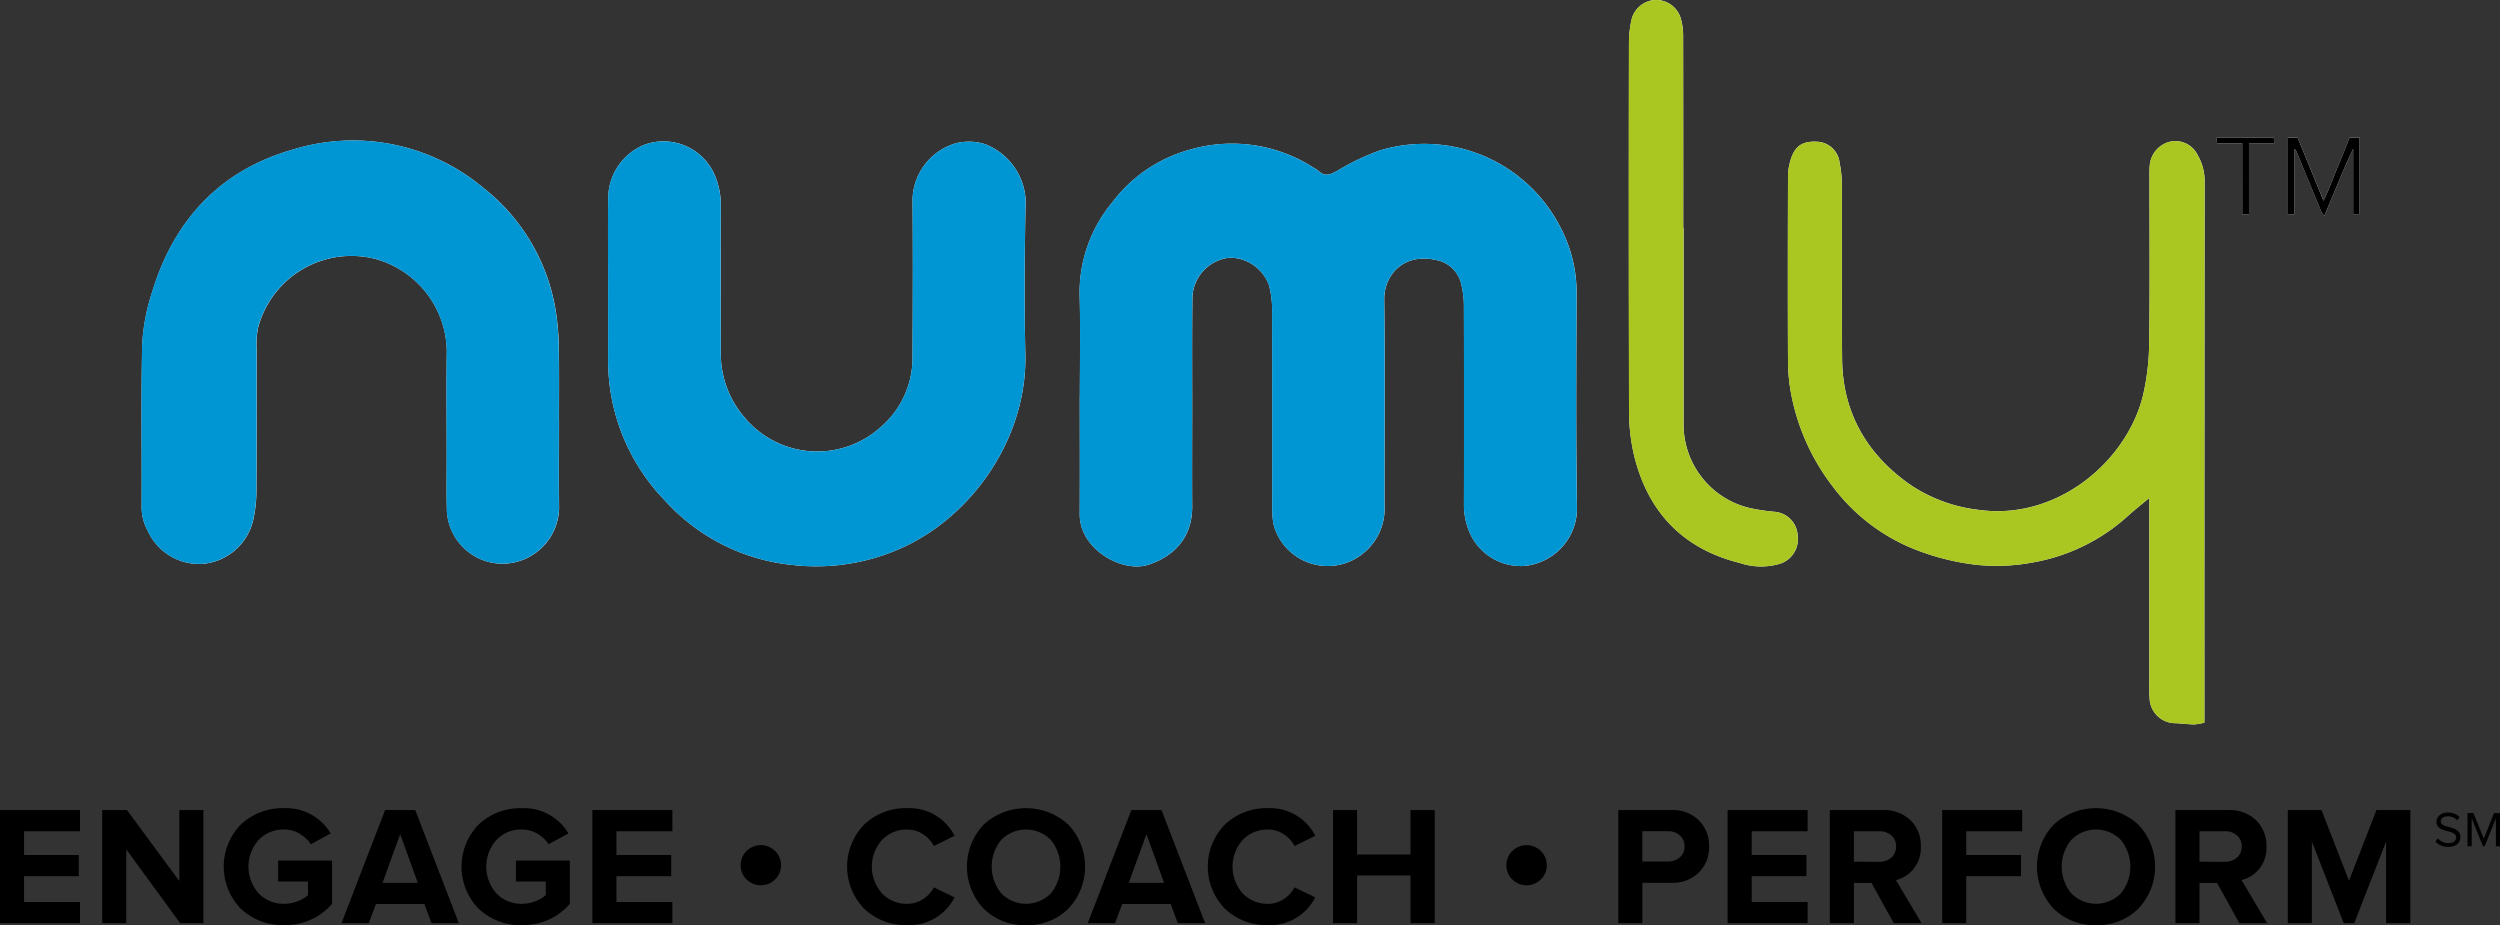
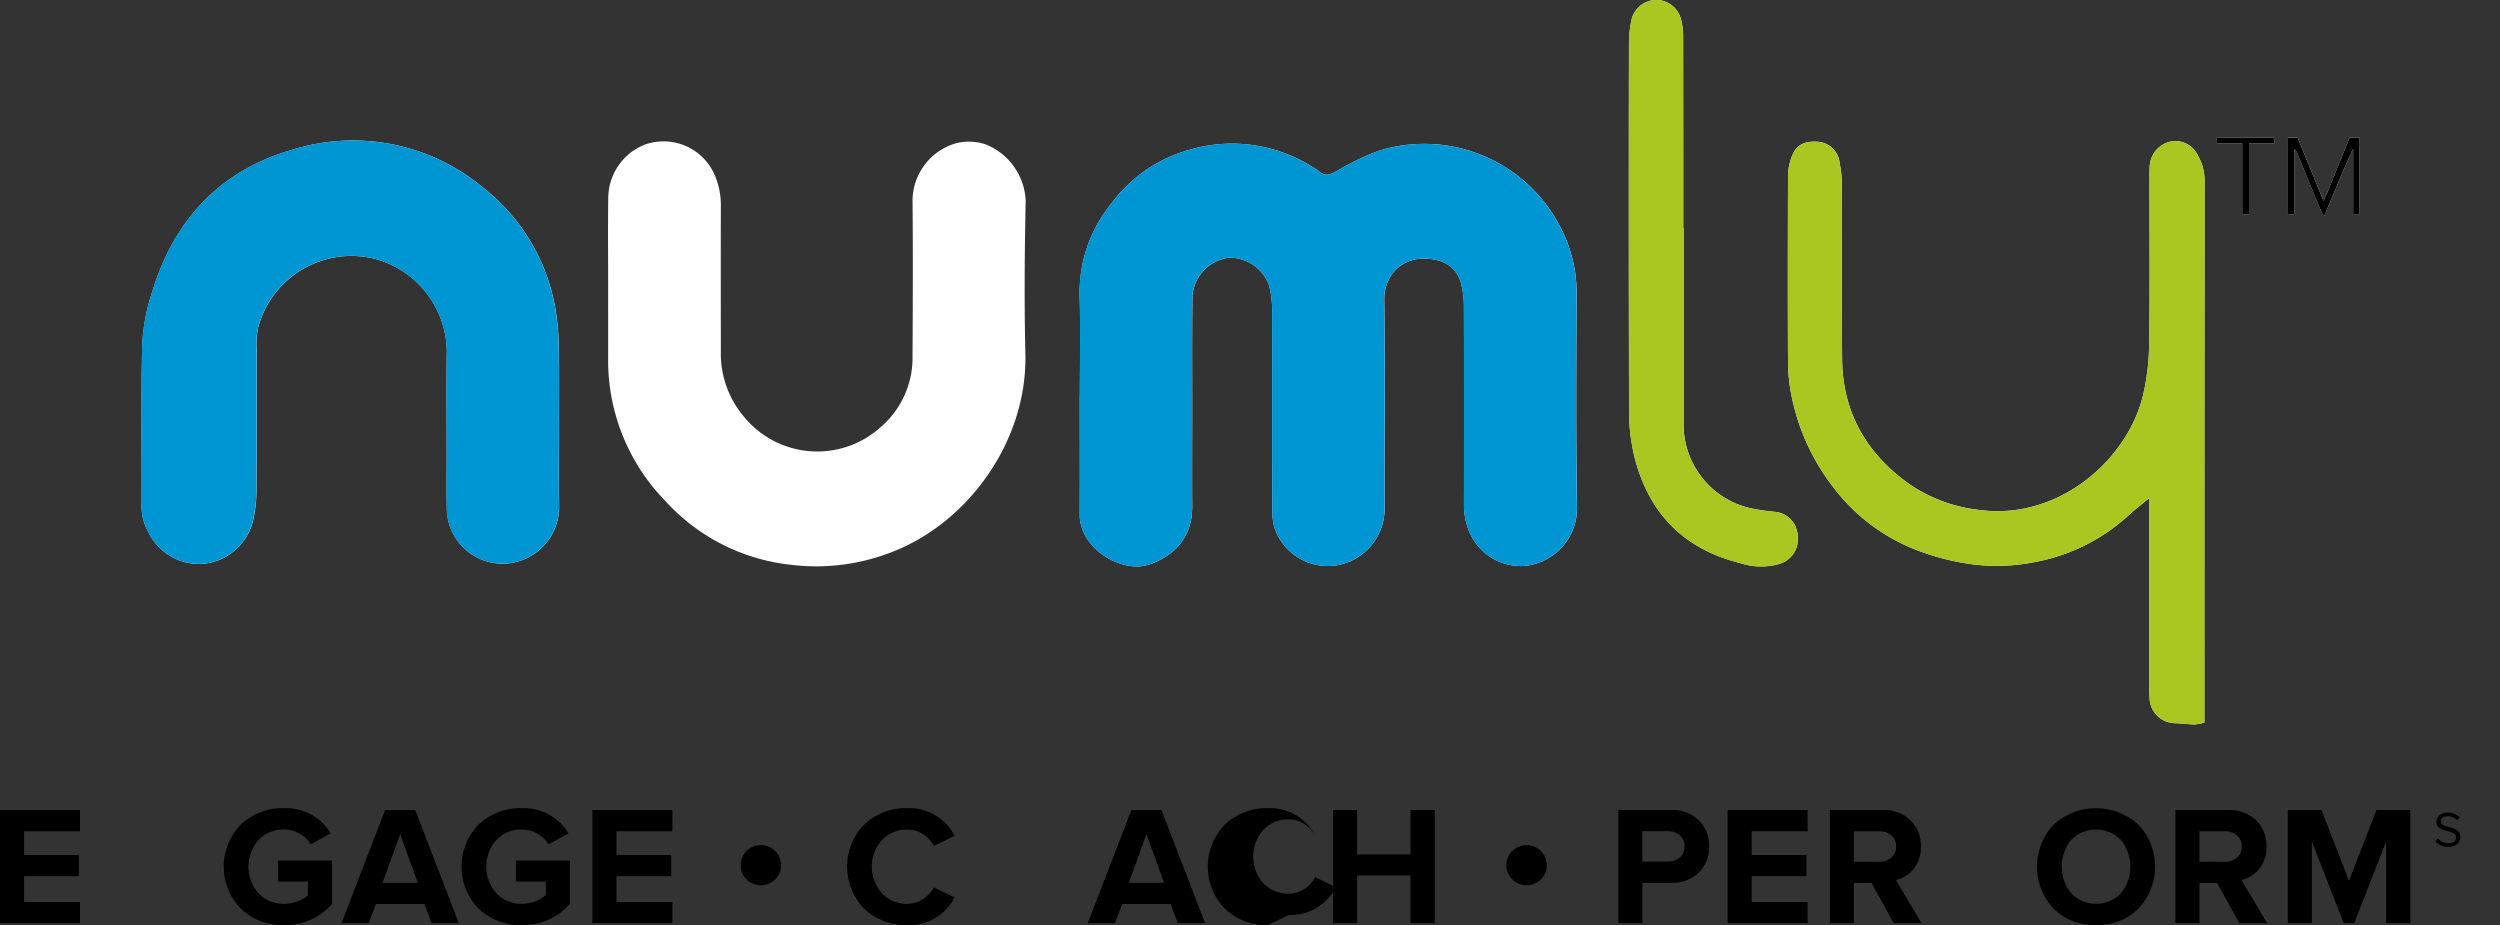
<svg xmlns="http://www.w3.org/2000/svg" width="300.395" height="111.162" viewBox="0 0 300.395 111.162">
  <rect x="0" y="0" width="300.395" height="111.162" fill="#333333" stroke="none" />
  <g id="numly-logo-v2" transform="translate(-46 -33)">
    <g id="Group_569" data-name="Group 569" transform="translate(63 33)">
      <path id="Path_2541" data-name="Path 2541" d="M-1776.811,245.134c0,4.721.021,9.442-.006,14.163-.024,4.229,5.107,7.078,8.217,6.087,2.811-.9,5.319-3.023,5.3-6.992-.021-3.788-.006-7.576,0-11.364,0-4.611-.027-9.223.025-13.834a4.987,4.987,0,0,1,4.456-4.71,5.017,5.017,0,0,1,4.758,3.347,12.116,12.116,0,0,1,.365,3.235c.028,7.905.009,15.81.021,23.715a8.164,8.164,0,0,0,.2,1.944,6.736,6.736,0,0,0,10.995,3.044,6.888,6.888,0,0,0,2.288-5.577c-.006-8.234.063-16.47-.032-24.7-.033-2.827,2.234-5.648,6.279-4.724a3.807,3.807,0,0,1,2.99,2.967,11.167,11.167,0,0,1,.3,2.424q.034,11.94.006,23.88a8.53,8.53,0,0,0,.632,3.352,6.719,6.719,0,0,0,6.514,4.136,6.97,6.97,0,0,0,6.443-6.822c-.142-8.616-.088-17.237-.052-25.855a16.889,16.889,0,0,0-2.028-8.179,18.373,18.373,0,0,0-21.629-9.069,28.344,28.344,0,0,0-5.144,2.469c-.8.431-1.47.718-2.211-.019a3.233,3.233,0,0,0-.55-.355,18.067,18.067,0,0,0-14.937-2.185,17.372,17.372,0,0,0-9.332,6.374,16.919,16.919,0,0,0-3.882,11.226c.11,4,.024,8.014.024,12.022m-62.583,3.022h0c0-2.8.03-5.6-.013-8.4a32.193,32.193,0,0,0-.284-4.246,23.525,23.525,0,0,0-8.8-15.423,24.389,24.389,0,0,0-22.855-4.6c-8.769,2.479-14.336,8.491-16.95,17.18a23.969,23.969,0,0,0-1.179,6.24c-.148,6.53-.03,13.065-.069,19.6a5.868,5.868,0,0,0,.739,2.8,6.756,6.756,0,0,0,6.8,3.944,6.817,6.817,0,0,0,5.866-5.241,16.632,16.632,0,0,0,.392-3.9c.041-5.545.011-11.09.026-16.635a9.96,9.96,0,0,1,.18-2.618,11.615,11.615,0,0,1,13.893-8.273,11.667,11.667,0,0,1,8.775,11.116c-.069,4.226-.013,8.454-.012,12.682,0,2.031-.042,4.064.011,6.094a6.7,6.7,0,0,0,6.787,6.776,6.837,6.837,0,0,0,6.709-6.717c-.041-3.458-.009-6.917-.009-10.376m5.906-16.14h-.012c0,2.911.008,5.821,0,8.732a24.161,24.161,0,0,0,6.835,16.92,23.8,23.8,0,0,0,15.16,7.714,24.939,24.939,0,0,0,12.515-1.7c8.843-3.587,15.866-13.214,15.625-23.629-.142-6.147-.093-12.3.036-18.451a7.65,7.65,0,0,0-4.859-6.759,6.494,6.494,0,0,0-3.547-.107,7.228,7.228,0,0,0-5.189,6.8c.061,6.26.034,12.522,0,18.782a10.957,10.957,0,0,1-3.863,8.551,11.375,11.375,0,0,1-16.395-1.285,11.7,11.7,0,0,1-2.774-7.862c-.008-5.821-.017-11.643,0-17.465a9.152,9.152,0,0,0-.659-3.519,6.694,6.694,0,0,0-8.521-3.83,6.947,6.947,0,0,0-4.346,6.23c-.058,3.624-.014,7.249-.014,10.874m191.8,52.336c0-1.238,0-2.276,0-3.315q0-30.883.025-61.766a6.06,6.06,0,0,0-.825-3.1,2.973,2.973,0,0,0-3.44-1.6,3.2,3.2,0,0,0-2.328,2.86c-.047.6-.029,1.207-.029,1.811,0,6.479.06,12.958-.038,19.435a28.461,28.461,0,0,1-.772,6.48c-1.96,7.773-10.278,14.977-19.793,13.615a18.453,18.453,0,0,1-8.2-3.047c-5.189-3.665-8.08-8.662-8.129-15.1-.053-6.972,0-13.945-.027-20.918a13.537,13.537,0,0,0-.27-2.6,2.841,2.841,0,0,0-2.739-2.563c-1.81-.08-2.694.55-3.2,2.359a6.714,6.714,0,0,0-.266,1.765c-.02,7.467-.035,14.934,0,22.4a21.476,21.476,0,0,0,.4,3.9,26.2,26.2,0,0,0,4.925,10.938,22.853,22.853,0,0,0,9.728,7.546,29.352,29.352,0,0,0,7.567,1.93,23.511,23.511,0,0,0,6.99-.318,22.8,22.8,0,0,0,11.407-5.714c.74-.655,1.518-1.267,2.4-2,0,7.579,0,14.934,0,22.29a19.709,19.709,0,0,0,.044,1.975,3.093,3.093,0,0,0,3.08,2.8c.762.025,1.521.135,2.283.148a6.625,6.625,0,0,0,1.2-.215m-62.575-59.436h-.035q0-11.527-.012-23.054a7.678,7.678,0,0,0-.276-2.09,3.082,3.082,0,0,0-3.06-2.251,3.082,3.082,0,0,0-2.89,2.479,13.188,13.188,0,0,0-.286,2.591q-.027,22.148.012,44.3a23.147,23.147,0,0,0,.643,5.507c1.684,6.715,5.873,11.073,12.645,12.765a8,8,0,0,0,4.678.144,3.092,3.092,0,0,0,2.3-3.359,3.013,3.013,0,0,0-2.813-2.931,24.666,24.666,0,0,1-3.064-.475,10.331,10.331,0,0,1-7.839-10.241q0-11.691,0-23.383" transform="translate(1889.555 -197.518)" fill="#fff" />
      <path id="Path_2542" data-name="Path 2542" d="M-1337.755,312.476c0-4.007.086-8.017-.024-12.022a16.922,16.922,0,0,1,3.882-11.226,17.37,17.37,0,0,1,9.332-6.373,18.066,18.066,0,0,1,14.937,2.185,3.224,3.224,0,0,1,.549.354c.742.737,1.411.449,2.212.019a28.345,28.345,0,0,1,5.144-2.469,18.373,18.373,0,0,1,21.629,9.069,16.893,16.893,0,0,1,2.028,8.179c-.036,8.619-.09,17.239.052,25.855a6.969,6.969,0,0,1-6.443,6.822,6.719,6.719,0,0,1-6.514-4.136,8.534,8.534,0,0,1-.632-3.352q.028-11.94-.006-23.88a11.147,11.147,0,0,0-.3-2.424,3.807,3.807,0,0,0-2.99-2.967c-4.045-.924-6.312,1.9-6.279,4.724.1,8.234.026,16.469.032,24.7a6.889,6.889,0,0,1-2.288,5.577,6.736,6.736,0,0,1-10.995-3.045,8.187,8.187,0,0,1-.2-1.944c-.011-7.905.007-15.81-.02-23.715a12.128,12.128,0,0,0-.365-3.235,5.017,5.017,0,0,0-4.758-3.347,4.987,4.987,0,0,0-4.456,4.71c-.052,4.611-.023,9.222-.025,13.834,0,3.788-.017,7.576,0,11.364.022,3.969-2.486,6.1-5.3,6.992-3.11.991-8.241-1.858-8.217-6.087.027-4.721.006-9.442.006-14.163" transform="translate(1450.499 -264.861)" fill="#0095d3" />
      <path id="Path_2543" data-name="Path 2543" d="M-1839.394,313.988c0,3.459-.032,6.918.009,10.376a6.837,6.837,0,0,1-6.709,6.717,6.7,6.7,0,0,1-6.787-6.776c-.053-2.03-.011-4.062-.011-6.094,0-4.227-.057-8.456.012-12.682a11.666,11.666,0,0,0-8.775-11.116,11.614,11.614,0,0,0-13.892,8.273,9.954,9.954,0,0,0-.18,2.617c-.015,5.545.015,11.09-.026,16.635a16.655,16.655,0,0,1-.391,3.9,6.817,6.817,0,0,1-5.866,5.241,6.756,6.756,0,0,1-6.8-3.944,5.873,5.873,0,0,1-.739-2.8c.039-6.533-.08-13.068.069-19.6a23.965,23.965,0,0,1,1.179-6.24c2.613-8.689,8.181-14.7,16.949-17.18a24.388,24.388,0,0,1,22.855,4.6,23.525,23.525,0,0,1,8.8,15.423,32.172,32.172,0,0,1,.284,4.246c.042,2.8.013,5.6.013,8.4Z" transform="translate(1889.555 -263.351)" fill="#0095d3" />
-       <path id="Path_2544" data-name="Path 2544" d="M-1615.146,298.157c0-3.625-.044-7.25.014-10.874a6.947,6.947,0,0,1,4.346-6.23,6.694,6.694,0,0,1,8.521,3.83,9.145,9.145,0,0,1,.658,3.519c-.021,5.821-.012,11.643,0,17.465a11.7,11.7,0,0,0,2.774,7.862,11.375,11.375,0,0,0,16.4,1.285,10.957,10.957,0,0,0,3.863-8.551c.03-6.261.057-12.522,0-18.782a7.227,7.227,0,0,1,5.188-6.8,6.488,6.488,0,0,1,3.547.108,7.65,7.65,0,0,1,4.859,6.759c-.129,6.148-.178,12.3-.036,18.451.24,10.415-6.782,20.041-15.625,23.629a24.94,24.94,0,0,1-12.515,1.7,23.8,23.8,0,0,1-15.16-7.714,24.164,24.164,0,0,1-6.835-16.92c.01-2.911,0-5.822,0-8.732h.012" transform="translate(1671.214 -263.66)" fill="#0095d3" />
      <path id="Path_2545" data-name="Path 2545" d="M-871.145,350.4a6.616,6.616,0,0,1-1.2.215c-.761-.013-1.521-.123-2.283-.148a3.093,3.093,0,0,1-3.08-2.8,19.745,19.745,0,0,1-.044-1.975c0-7.355,0-14.711,0-22.29-.882.733-1.66,1.344-2.4,2a22.8,22.8,0,0,1-11.407,5.714,23.51,23.51,0,0,1-6.99.318,29.352,29.352,0,0,1-7.567-1.93,22.854,22.854,0,0,1-9.728-7.546,26.2,26.2,0,0,1-4.925-10.938,21.476,21.476,0,0,1-.4-3.9c-.035-7.466-.019-14.934,0-22.4a6.719,6.719,0,0,1,.266-1.765c.505-1.809,1.39-2.439,3.2-2.359a2.841,2.841,0,0,1,2.738,2.563,13.522,13.522,0,0,1,.27,2.6c.022,6.973-.026,13.946.027,20.918.049,6.441,2.94,11.439,8.129,15.1a18.454,18.454,0,0,0,8.2,3.047c9.515,1.362,17.833-5.842,19.793-13.615a28.455,28.455,0,0,0,.772-6.48c.1-6.477.036-12.957.038-19.435,0-.6-.018-1.21.029-1.811a3.2,3.2,0,0,1,2.328-2.86,2.973,2.973,0,0,1,3.44,1.6,6.06,6.06,0,0,1,.826,3.1q-.042,30.883-.025,61.766V350.4" transform="translate(1119.008 -263.566)" fill="#a9c621" />
      <path id="Path_2546" data-name="Path 2546" d="M-1008.133,224.916q0,11.692,0,23.383a10.331,10.331,0,0,0,7.839,10.241,24.665,24.665,0,0,0,3.064.475,3.013,3.013,0,0,1,2.813,2.931,3.092,3.092,0,0,1-2.3,3.359,8,8,0,0,1-4.678-.144c-6.772-1.692-10.961-6.051-12.645-12.765a23.153,23.153,0,0,1-.643-5.507q-.074-22.148-.012-44.3a13.179,13.179,0,0,1,.286-2.591,3.082,3.082,0,0,1,2.89-2.479,3.082,3.082,0,0,1,3.06,2.251,7.674,7.674,0,0,1,.276,2.09q.028,11.527.012,23.054h.035" transform="translate(1193.42 -197.518)" fill="#a9c621" />
      <path id="Path_2547" data-name="Path 2547" d="M-626.175,279.876l.1-.016c.079.168.167.333.238.5q1.446,3.5,2.891,7.008a3.229,3.229,0,0,0,.341.48c1.209-2.759,2.216-5.45,3.479-8.059v7.862h.771v-9.214h-1.191c-.516,1.267-1.014,2.516-1.535,3.757-.514,1.224-.956,2.481-1.607,3.841l-3.112-7.586h-1.163V287.7l.79-.051Z" transform="translate(884.881 -261.911)" fill="#fff" />
      <path id="Path_2548" data-name="Path 2548" d="M-665.814,279.184V287.7H-665v-8.533h3.027c-.015-.272-.027-.475-.038-.671h-6.866l.032.69Z" transform="translate(918.234 -261.953)" fill="#fff" />
      <path id="Path_2549" data-name="Path 2549" d="M-626.175,279.876v7.776l-.79.051v-9.249h1.163l3.112,7.586c.651-1.36,1.094-2.617,1.607-3.841.52-1.241,1.018-2.491,1.535-3.757h1.191v9.214h-.771v-7.862c-1.263,2.608-2.27,5.3-3.479,8.059a3.229,3.229,0,0,1-.341-.48q-1.452-3.5-2.891-7.008c-.071-.172-.158-.336-.238-.5l-.1.016" transform="translate(884.881 -261.911)" />
      <path id="Path_2550" data-name="Path 2550" d="M-665.814,279.184h-3.033l-.032-.69h6.866c.011.2.023.4.038.671H-665V287.7h-.812Z" transform="translate(918.234 -261.953)" />
    </g>
    <g id="Group_570" data-name="Group 570" transform="translate(46 130.109)">
      <path id="Path_2551" data-name="Path 2551" d="M415.211,4403.1H405.6v-13.584h9.613v2.546H408.49v2.851h6.578v2.545H408.49v3.1h6.721Z" transform="translate(-405.599 -4389.288)" />
-       <path id="Path_2552" data-name="Path 2552" d="M490.414,4403.1h-2.79l-6.476-8.859v8.859h-2.892v-13.584h2.974l6.293,8.534v-8.534h2.892Z" transform="translate(-465.975 -4389.288)" />
      <path id="Path_2553" data-name="Path 2553" d="M571.9,4402.239a7.287,7.287,0,0,1-5.163-1.945,7.241,7.241,0,0,1,0-10.173,7.309,7.309,0,0,1,5.163-1.935,6.215,6.215,0,0,1,5.6,3.035l-2.383,1.3a4.079,4.079,0,0,0-1.354-1.273,3.6,3.6,0,0,0-1.863-.5,4.068,4.068,0,0,0-3.065,1.263,4.825,4.825,0,0,0,0,6.4,4.066,4.066,0,0,0,3.065,1.262,4.5,4.5,0,0,0,1.629-.306,3.7,3.7,0,0,0,1.242-.733V4397h-3.584v-2.526h6.477v5.213a7.4,7.4,0,0,1-5.764,2.546" transform="translate(-537.766 -4388.186)" />
      <path id="Path_2554" data-name="Path 2554" d="M662.484,4403.1h-3.279l-.855-2.3h-5.825l-.855,2.3h-3.279l5.234-13.584h3.625Zm-4.928-4.847-2.118-5.845-2.118,5.845Z" transform="translate(-607.354 -4389.289)" />
      <path id="Path_2555" data-name="Path 2555" d="M740.95,4402.239a7.287,7.287,0,0,1-5.163-1.945,7.241,7.241,0,0,1,0-10.173,7.309,7.309,0,0,1,5.163-1.935,6.216,6.216,0,0,1,5.6,3.035l-2.383,1.3a4.079,4.079,0,0,0-1.354-1.273,3.6,3.6,0,0,0-1.863-.5,4.068,4.068,0,0,0-3.065,1.263,4.825,4.825,0,0,0,0,6.4,4.066,4.066,0,0,0,3.065,1.262,4.5,4.5,0,0,0,1.629-.306,3.7,3.7,0,0,0,1.242-.733V4397h-3.584v-2.526h6.477v5.213a7.4,7.4,0,0,1-5.764,2.546" transform="translate(-678.244 -4388.186)" />
      <path id="Path_2556" data-name="Path 2556" d="M836.333,4403.1H826.72v-13.584h9.613v2.546h-6.721v2.851h6.578v2.545h-6.578v3.1h6.721Z" transform="translate(-755.542 -4389.288)" />
      <path id="Path_2557" data-name="Path 2557" d="M936.3,4415.167a2.352,2.352,0,0,1,.7,1.71,2.3,2.3,0,0,1-.713,1.7,2.433,2.433,0,0,1-3.422,0,2.3,2.3,0,0,1-.713-1.7,2.351,2.351,0,0,1,.7-1.71,2.435,2.435,0,0,1,3.442,0" transform="translate(-843.153 -4410.015)" />
      <path id="Path_2558" data-name="Path 2558" d="M1015.067,4402.239a7.222,7.222,0,0,1-5.183-1.966,7.241,7.241,0,0,1,0-10.132,7.247,7.247,0,0,1,5.183-1.955,6.072,6.072,0,0,1,5.662,3.32l-2.485,1.221a3.75,3.75,0,0,0-1.314-1.415,3.366,3.366,0,0,0-1.863-.56,4.068,4.068,0,0,0-3.065,1.263,4.825,4.825,0,0,0,0,6.4,4.066,4.066,0,0,0,3.065,1.262,3.366,3.366,0,0,0,1.863-.56,3.747,3.747,0,0,0,1.314-1.415l2.485,1.2a6.121,6.121,0,0,1-5.662,3.341" transform="translate(-906.03 -4388.186)" />
-       <path id="Path_2559" data-name="Path 2559" d="M1100.114,4402.239a6.966,6.966,0,0,1-5.1-1.976,7.36,7.36,0,0,1,0-10.1,7.534,7.534,0,0,1,10.183.009,7.335,7.335,0,0,1,0,10.082,6.924,6.924,0,0,1-5.081,1.986m-2.994-3.829a4.168,4.168,0,0,0,5.977,0,5.086,5.086,0,0,0,0-6.394,4.179,4.179,0,0,0-5.988,0,5.068,5.068,0,0,0,.01,6.394" transform="translate(-976.82 -4388.187)" />
      <path id="Path_2560" data-name="Path 2560" d="M1193.011,4403.1h-3.279l-.855-2.3h-5.825l-.855,2.3h-3.279l5.234-13.584h3.625Zm-4.928-4.847-2.118-5.845-2.118,5.845Z" transform="translate(-1048.211 -4389.289)" />
-       <path id="Path_2561" data-name="Path 2561" d="M1271.479,4402.239a7.222,7.222,0,0,1-5.183-1.966,7.24,7.24,0,0,1,0-10.132,7.247,7.247,0,0,1,5.183-1.955,6.072,6.072,0,0,1,5.662,3.32l-2.485,1.221a3.749,3.749,0,0,0-1.314-1.415,3.366,3.366,0,0,0-1.863-.56,4.068,4.068,0,0,0-3.065,1.263,4.825,4.825,0,0,0,0,6.4,4.066,4.066,0,0,0,3.065,1.262,3.366,3.366,0,0,0,1.863-.56,3.745,3.745,0,0,0,1.314-1.415l2.485,1.2a6.121,6.121,0,0,1-5.662,3.341" transform="translate(-1119.103 -4388.186)" />
+       <path id="Path_2561" data-name="Path 2561" d="M1271.479,4402.239a7.222,7.222,0,0,1-5.183-1.966,7.24,7.24,0,0,1,0-10.132,7.247,7.247,0,0,1,5.183-1.955,6.072,6.072,0,0,1,5.662,3.32a3.749,3.749,0,0,0-1.314-1.415,3.366,3.366,0,0,0-1.863-.56,4.068,4.068,0,0,0-3.065,1.263,4.825,4.825,0,0,0,0,6.4,4.066,4.066,0,0,0,3.065,1.262,3.366,3.366,0,0,0,1.863-.56,3.745,3.745,0,0,0,1.314-1.415l2.485,1.2a6.121,6.121,0,0,1-5.662,3.341" transform="translate(-1119.103 -4388.186)" />
      <path id="Path_2562" data-name="Path 2562" d="M1365.493,4403.1h-2.912v-5.723h-6.416v5.723h-2.892v-13.584h2.892v5.335h6.416v-5.335h2.912Z" transform="translate(-1193.097 -4389.288)" />
      <path id="Path_2563" data-name="Path 2563" d="M1480.681,4415.167a2.352,2.352,0,0,1,.7,1.71,2.3,2.3,0,0,1-.713,1.7,2.432,2.432,0,0,1-3.421,0,2.3,2.3,0,0,1-.713-1.7,2.352,2.352,0,0,1,.7-1.71,2.435,2.435,0,0,1,3.442,0" transform="translate(-1295.526 -4410.015)" />
      <path id="Path_2564" data-name="Path 2564" d="M1558.95,4403.1h-2.892v-13.584h6.354a4.445,4.445,0,0,1,3.35,1.252,4.318,4.318,0,0,1,1.212,3.126,4.271,4.271,0,0,1-1.222,3.105,4.449,4.449,0,0,1-3.34,1.252h-3.462ZM1562,4395.7a2.114,2.114,0,0,0,1.446-.5,1.662,1.662,0,0,0,.57-1.313,1.686,1.686,0,0,0-.57-1.334,2.116,2.116,0,0,0-1.446-.5h-3.055v3.645Z" transform="translate(-1361.607 -4389.288)" />
      <path id="Path_2565" data-name="Path 2565" d="M1643.39,4403.1h-9.613v-13.584h9.613v2.546h-6.721v2.851h6.578v2.545h-6.578v3.1h6.721Z" transform="translate(-1426.19 -4389.288)" />
      <path id="Path_2566" data-name="Path 2566" d="M1717.452,4403.1h-3.34l-2.668-4.826h-2.118v4.826h-2.892v-13.584h6.354a4.557,4.557,0,0,1,3.34,1.222,4.238,4.238,0,0,1,1.242,3.157,4.029,4.029,0,0,1-.886,2.708,3.89,3.89,0,0,1-2.108,1.323Zm-5.071-7.372a2.114,2.114,0,0,0,1.446-.5,1.708,1.708,0,0,0,.57-1.354,1.664,1.664,0,0,0-.57-1.314,2.118,2.118,0,0,0-1.446-.5h-3.055v3.666Z" transform="translate(-1486.566 -4389.288)" />
-       <path id="Path_2567" data-name="Path 2567" d="M1789.212,4403.1h-2.892v-13.584h9.613v2.546h-6.721v2.851h6.578v2.545h-6.578Z" transform="translate(-1552.95 -4389.288)" />
      <path id="Path_2568" data-name="Path 2568" d="M1860.784,4402.239a6.966,6.966,0,0,1-5.1-1.976,7.361,7.361,0,0,1,0-10.1,7.534,7.534,0,0,1,10.183.009,7.335,7.335,0,0,1,0,10.082,6.924,6.924,0,0,1-5.081,1.986m-2.994-3.829a4.169,4.169,0,0,0,5.978,0,5.086,5.086,0,0,0,0-6.394,4.179,4.179,0,0,0-5.988,0,5.069,5.069,0,0,0,.01,6.394" transform="translate(-1608.921 -4388.187)" />
      <path id="Path_2569" data-name="Path 2569" d="M1963.137,4403.1h-3.34l-2.668-4.826h-2.118v4.826h-2.892v-13.584h6.354a4.557,4.557,0,0,1,3.34,1.222,4.238,4.238,0,0,1,1.243,3.157,4.028,4.028,0,0,1-.886,2.708,3.89,3.89,0,0,1-2.107,1.323Zm-5.071-7.372a2.113,2.113,0,0,0,1.446-.5,1.708,1.708,0,0,0,.571-1.354,1.664,1.664,0,0,0-.571-1.314,2.118,2.118,0,0,0-1.446-.5h-3.055v3.666Z" transform="translate(-1690.725 -4389.288)" />
      <path id="Path_2570" data-name="Path 2570" d="M2046.731,4403.1h-2.912v-9.8l-3.829,9.8h-1.263l-3.829-9.8v9.8h-2.892v-13.584h4.053l3.3,8.492,3.3-8.492h4.073Z" transform="translate(-1757.11 -4389.288)" />
      <path id="Path_2571" data-name="Path 2571" d="M2136.965,4394.776l.3-.382a1.644,1.644,0,0,0,1.248.574c.711,0,.938-.383.938-.693,0-1.027-2.359-.454-2.359-1.875,0-.658.585-1.111,1.374-1.111a1.872,1.872,0,0,1,1.41.562l-.3.364a1.5,1.5,0,0,0-1.153-.478c-.472,0-.819.257-.819.633,0,.9,2.359.382,2.359,1.87,0,.573-.394,1.17-1.469,1.17a1.981,1.981,0,0,1-1.529-.633" transform="translate(-1844.328 -4390.764)" />
-       <path id="Path_2572" data-name="Path 2572" d="M2163.195,4395.661v-3.351l-1.35,3.351h-.2l-1.356-3.351v3.351h-.5v-3.984h.711l1.243,3.07,1.236-3.07h.711v3.984Z" transform="translate(-1863.295 -4391.086)" />
    </g>
  </g>
</svg>